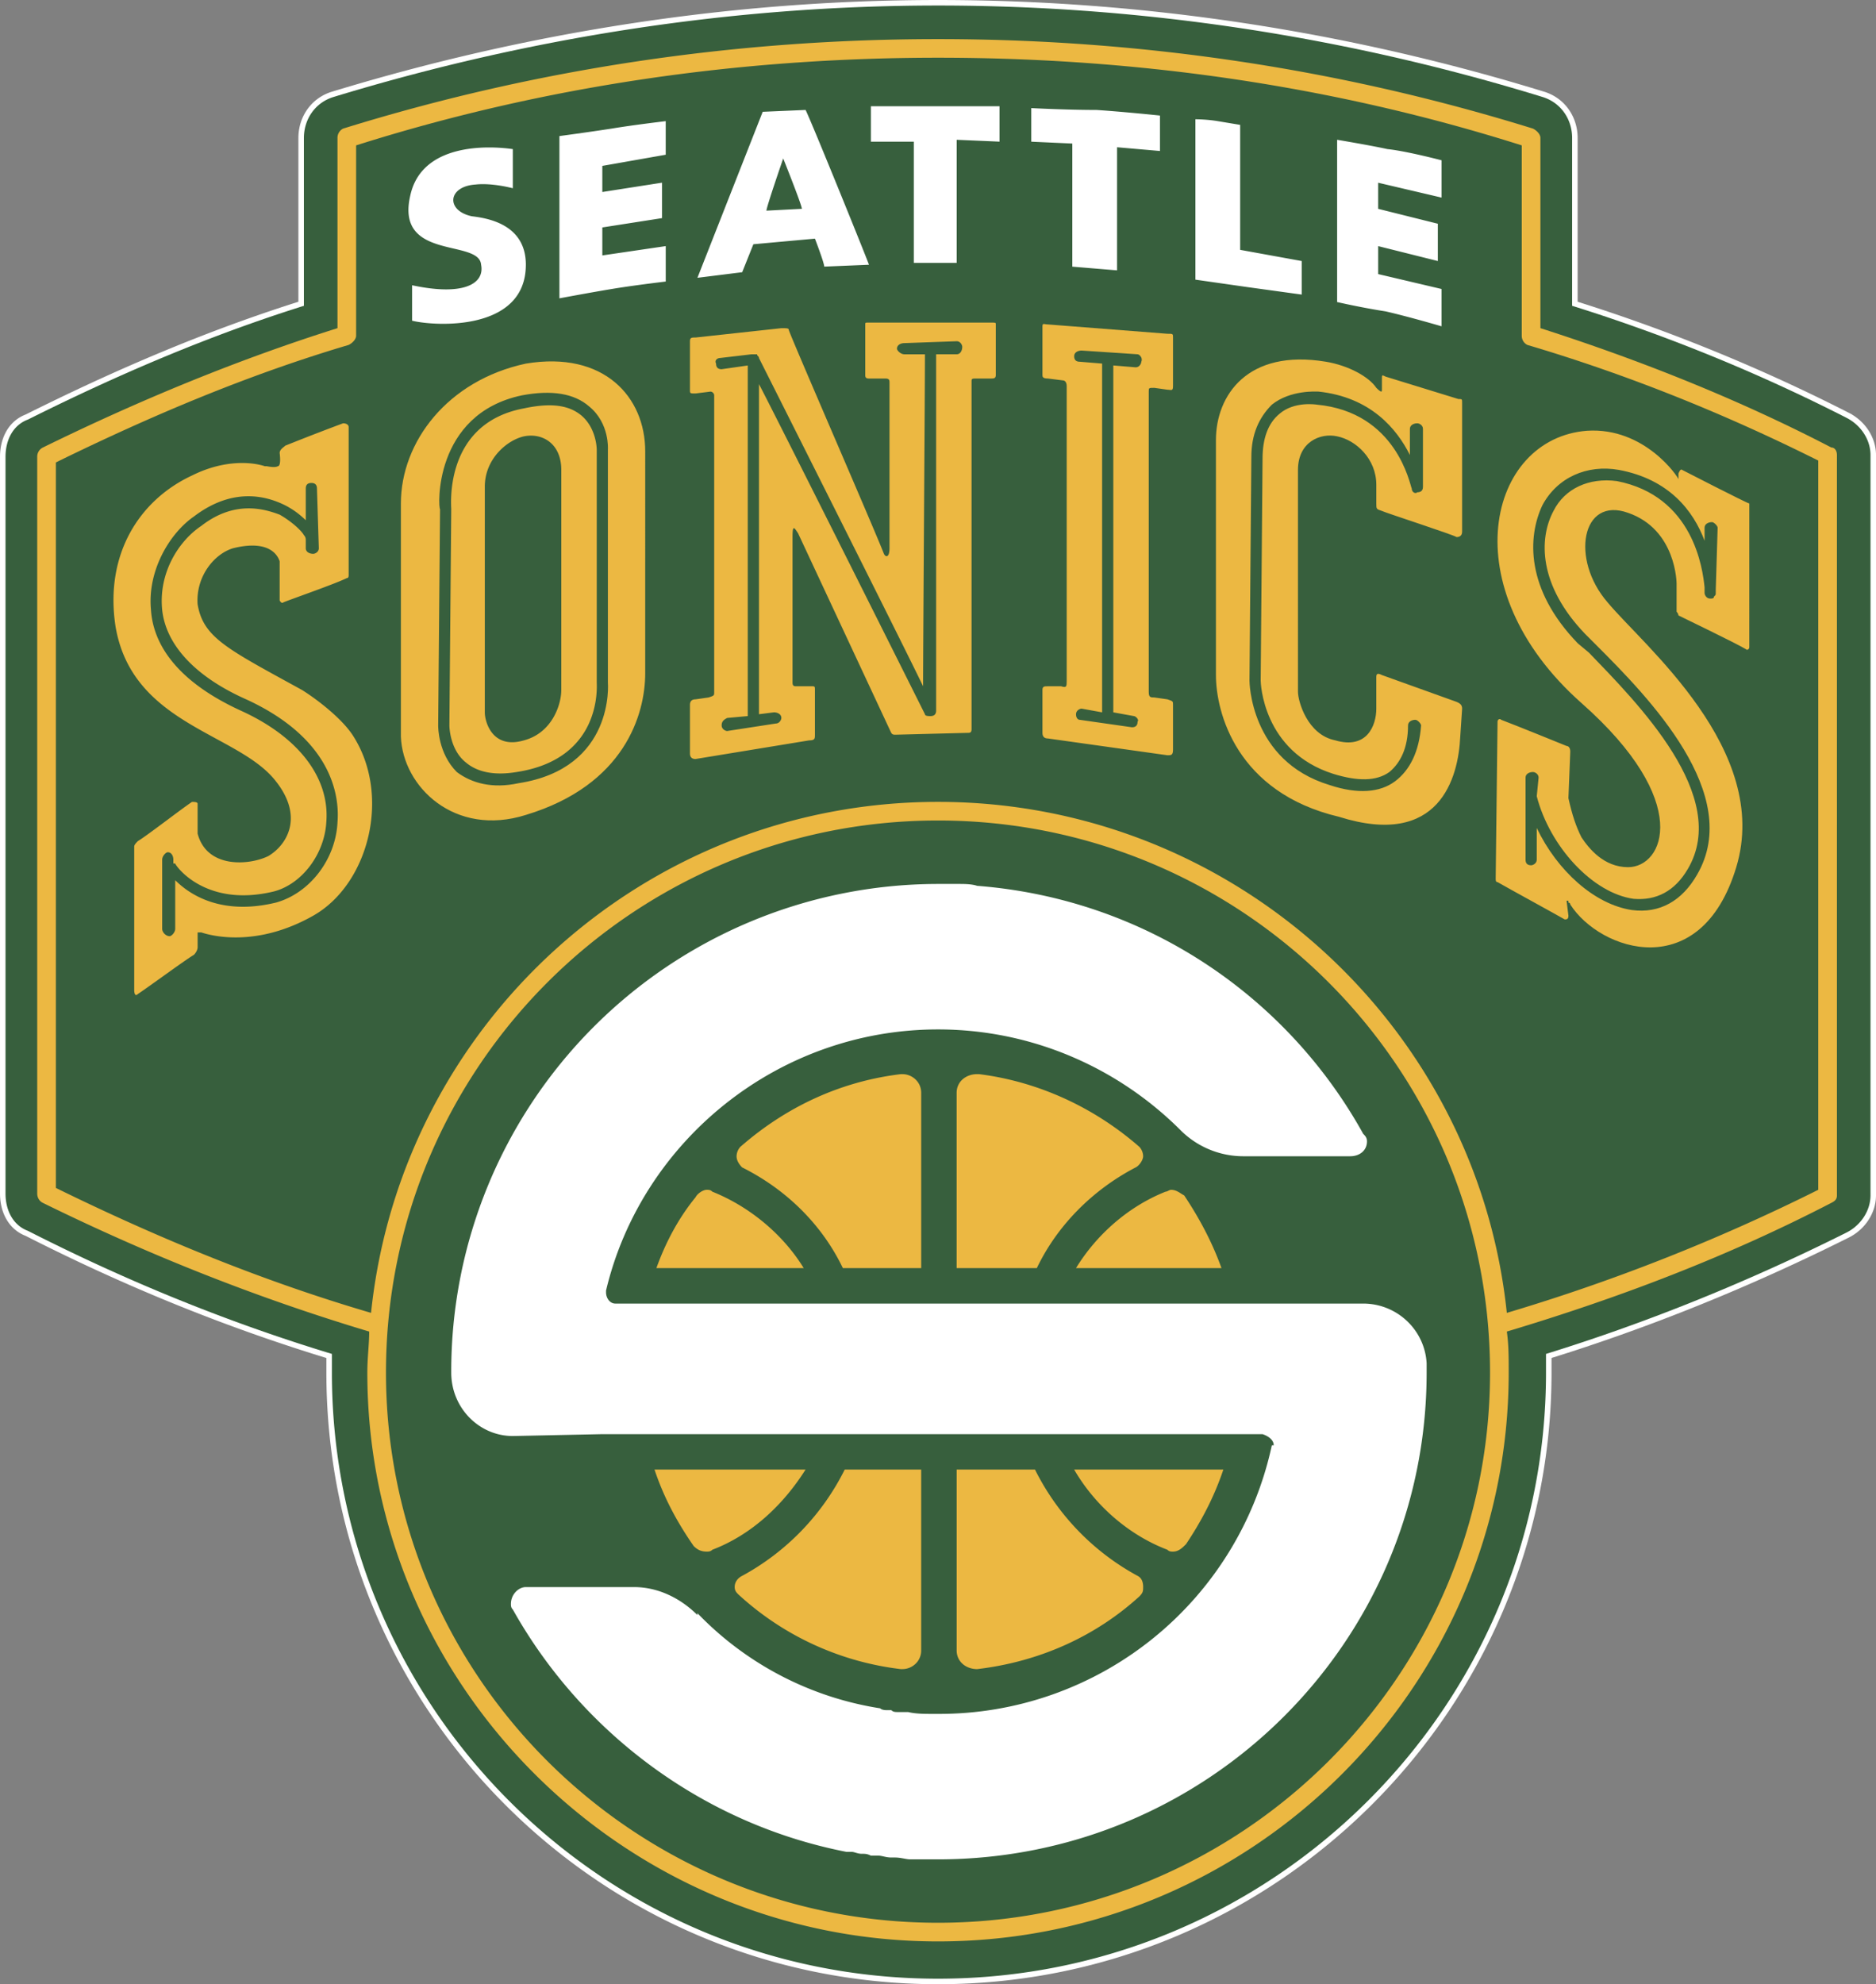
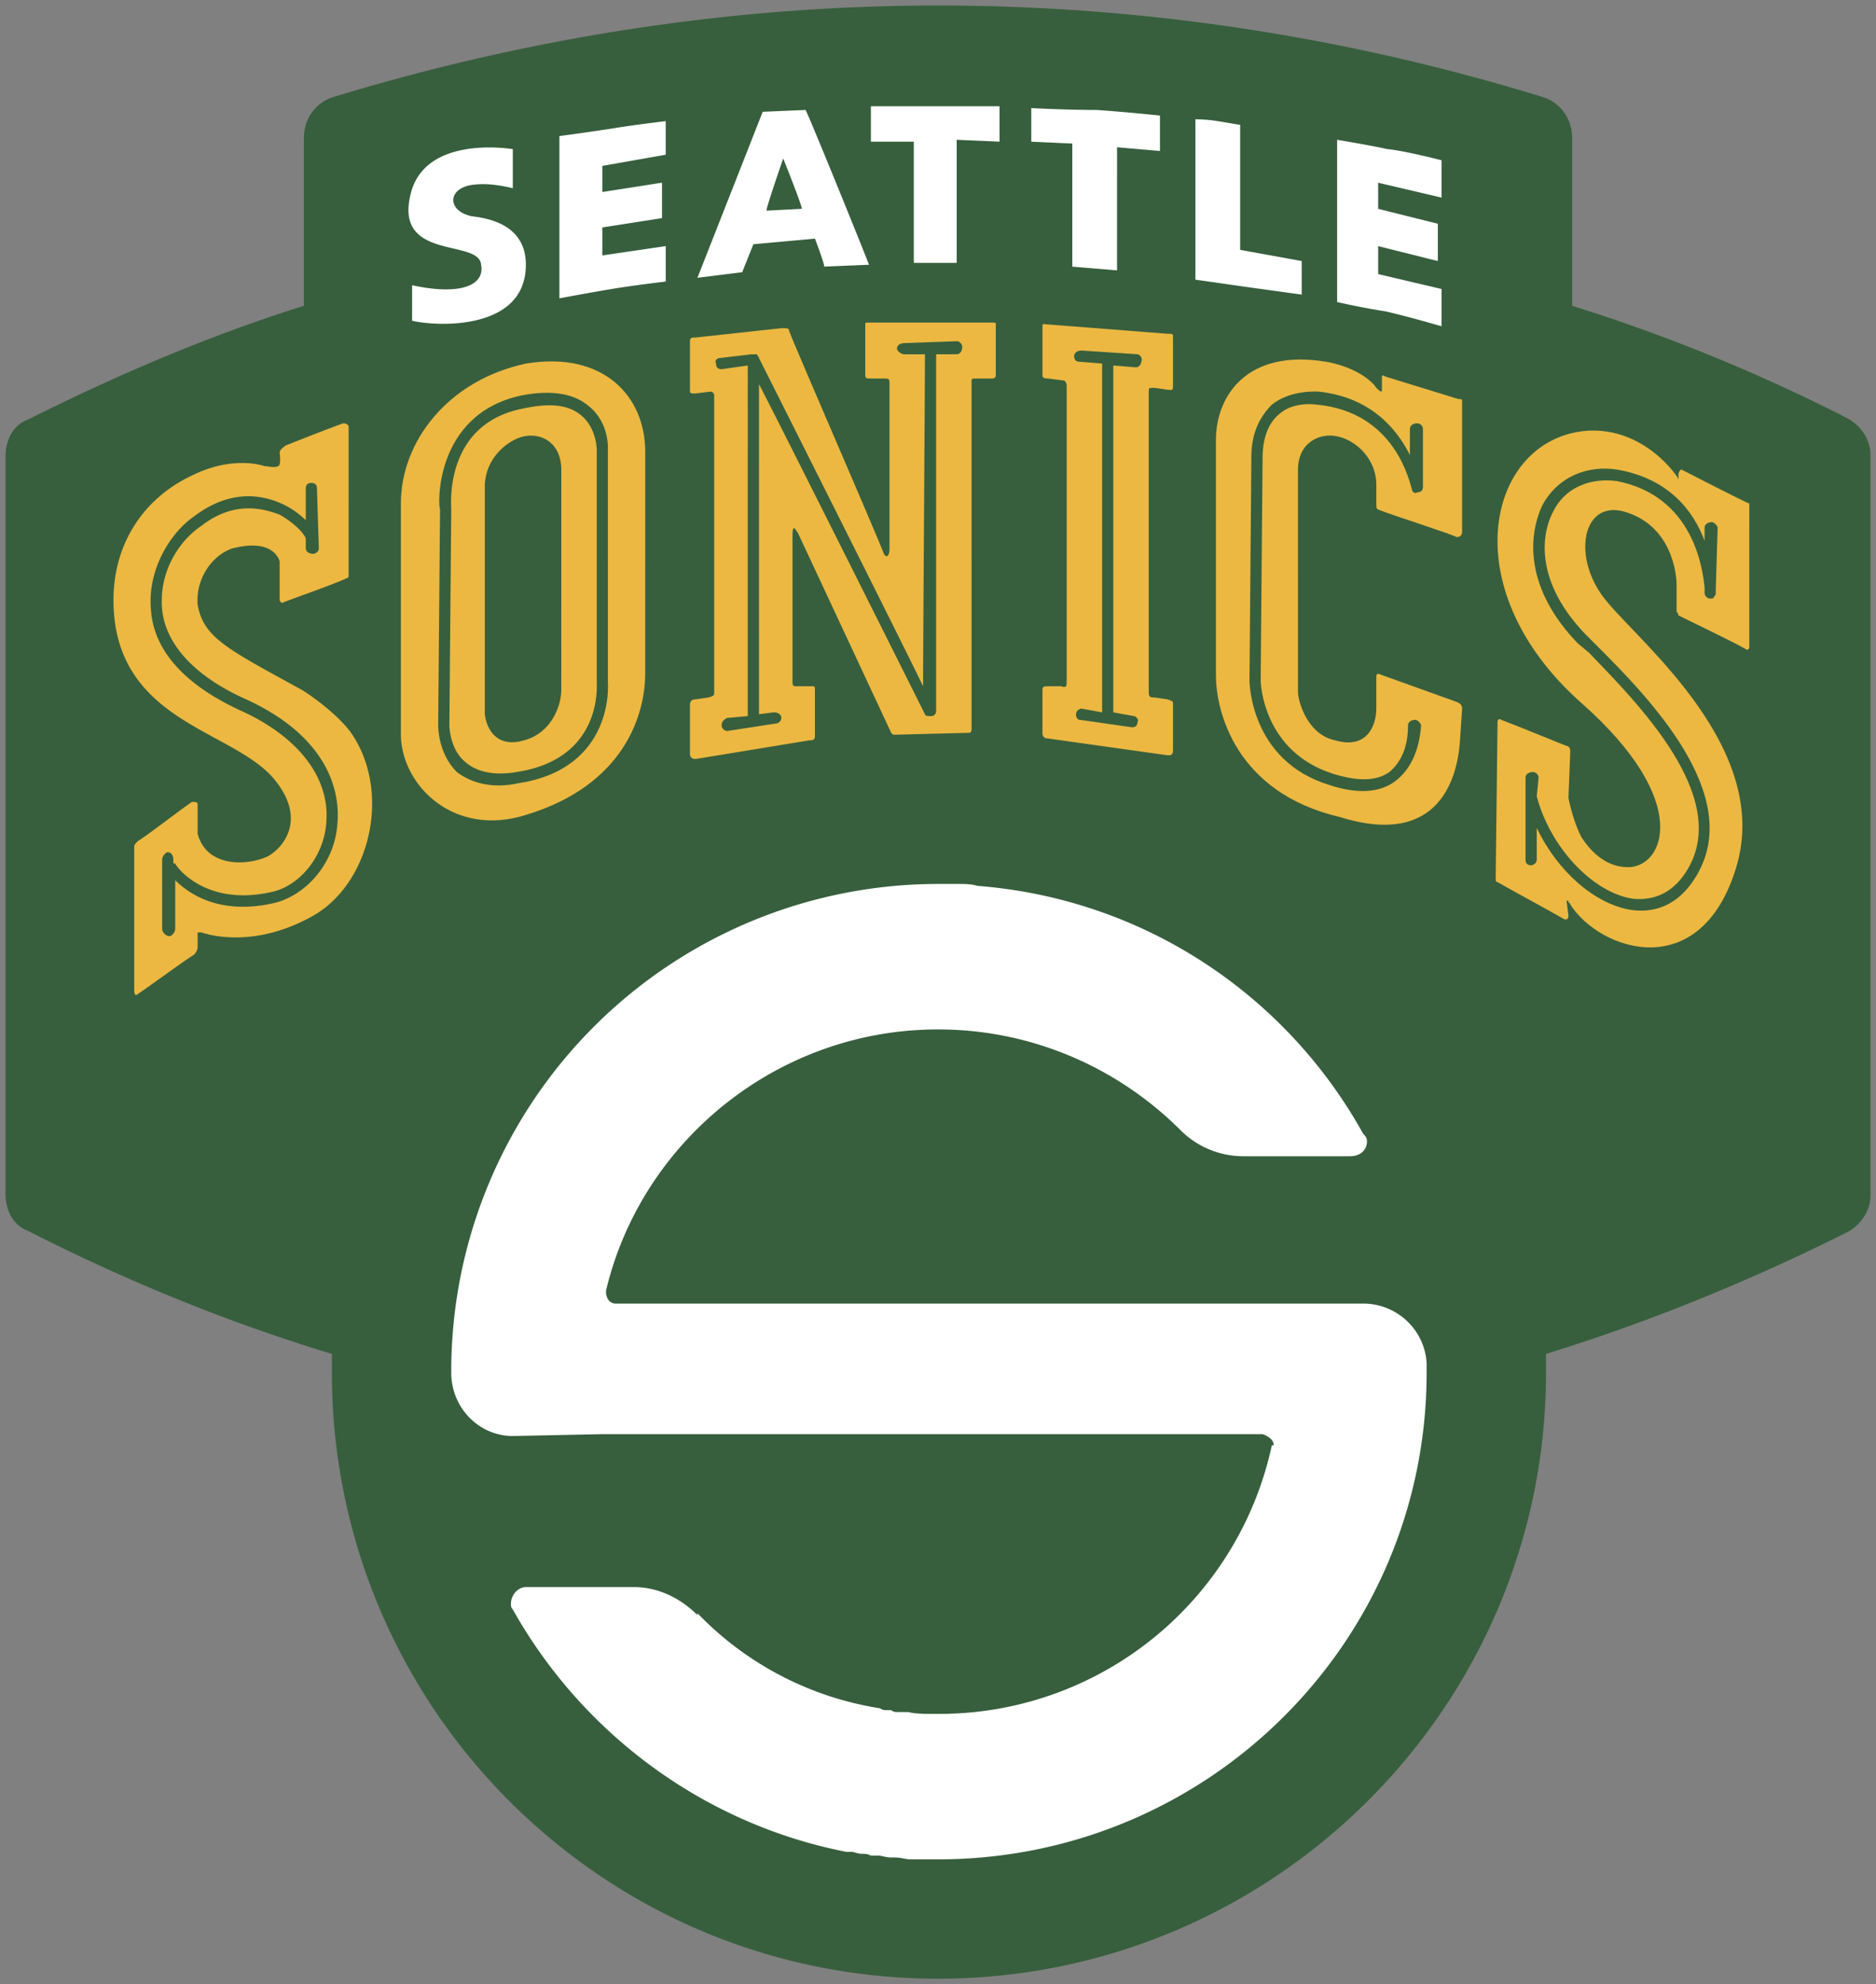
<svg xmlns="http://www.w3.org/2000/svg" width="2028.017" height="2144.265" viewBox="0 0 156.365 165.328">
  <rect x="0" y="0" width="156.365" height="165.328" fill="#808080" stroke="none" />
  <g fill-rule="evenodd" clip-rule="evenodd">
-     <path fill="#fff" stroke="#fff" stroke-miterlimit="2.613" stroke-width="0.919" d="M153.886 34.802a146.7 146.7 0 0 0-22.85-9.323V11.493c0-1.555-.935-2.953-2.489-3.42C112.381 3.1 95.438.46 78.183.46 61.084.46 44.14 3.101 27.818 8.075c-1.554.466-2.487 1.864-2.487 3.418V25.48c-7.928 2.486-15.544 5.75-23.006 9.479C1.081 35.423.46 36.665.46 38.064v61.381c0 1.4.622 2.643 1.866 3.11 8.24 4.194 16.632 7.612 25.337 10.255v1.555c0 27.814 22.54 50.502 50.521 50.502s50.676-22.688 50.676-50.502v-1.555c8.55-2.643 16.943-6.06 25.025-10.102 1.244-.62 2.021-1.863 2.021-3.107V37.91c.002-1.242-.776-2.485-2.02-3.107z" />
    <path fill="#375f3d" d="M153.886 34.802a146.7 146.7 0 0 0-22.85-9.323V11.493c0-1.555-.935-2.953-2.489-3.42C112.381 3.1 95.438.46 78.183.46 61.084.46 44.14 3.101 27.818 8.075c-1.554.466-2.487 1.864-2.487 3.418V25.48c-7.928 2.486-15.544 5.75-23.006 9.479C1.081 35.423.46 36.665.46 38.064v61.381c0 1.4.622 2.643 1.866 3.11 8.24 4.194 16.632 7.612 25.337 10.255v1.555c0 27.814 22.54 50.502 50.521 50.502s50.676-22.688 50.676-50.502v-1.555c8.55-2.643 16.943-6.06 25.025-10.102 1.244-.62 2.021-1.863 2.021-3.107V37.91c.002-1.242-.776-2.485-2.02-3.107" />
-     <path fill="#ecb842" d="M152.644 37.289c-7.774-4.042-16.013-7.305-24.25-9.946v-15.85c0-.312-.312-.623-.624-.778-16.01-4.972-32.643-7.457-49.586-7.457s-33.577 2.486-49.588 7.458a.86.86 0 0 0-.466.777v15.85c-8.395 2.642-16.633 6.06-24.56 9.946a.85.85 0 0 0-.468.776v61.382c0 .31.155.622.467.776 8.86 4.353 17.876 7.927 27.203 10.724 0 1.087-.155 2.175-.155 3.42 0 26.104 21.452 47.395 47.567 47.395 26.27 0 47.567-21.29 47.567-47.395 0-1.245 0-2.333-.156-3.42 9.328-2.798 18.344-6.216 27.05-10.724.31-.153.464-.31.464-.62V37.91c0-.312-.156-.623-.466-.623m-74.46 122.92c-25.339 0-46.012-20.514-46.012-45.842 0-25.486 20.673-46 46.012-46 25.338 0 46.012 20.513 46.012 46 0 25.327-20.673 45.842-46.012 45.842m73.37-61.072a161 161 0 0 1-25.96 10.256c-2.486-23.93-22.85-42.578-47.41-42.578-24.562 0-44.769 18.648-47.256 42.577-9.016-2.641-17.72-6.215-26.27-10.41V38.53c7.927-3.885 16.01-7.304 24.404-9.79.311-.155.622-.466.622-.777v-15.85c15.7-4.973 32.022-7.304 48.5-7.304 16.633 0 32.954 2.33 48.655 7.304v15.85a.85.85 0 0 0 .467.777c8.393 2.486 16.477 5.75 24.248 9.635z" />
-     <path fill="#ecb842" d="M98.702 99.603c-.312-.156-.622-.467-1.089-.467-.153 0-.31.156-.466.156-3.108 1.242-5.75 3.574-7.462 6.37h12.126c-.777-2.174-1.865-4.193-3.11-6.06m-39.327-.31c-.156-.157-.312-.157-.467-.157-.31 0-.777.312-.932.622-1.399 1.71-2.487 3.73-3.265 5.905h12.28c-1.71-2.796-4.508-5.128-7.617-6.37m-4.82 23.153c.777 2.33 1.865 4.353 3.264 6.372.311.31.622.464 1.088.464.157 0 .312 0 .467-.154 3.264-1.243 5.906-3.73 7.771-6.681zm42.748 6.683c.156.154.311.154.467.154.467 0 .777-.311 1.088-.621 1.244-1.864 2.332-3.886 3.11-6.216H89.53c1.71 2.951 4.508 5.438 7.772 6.682m-2.02 3.107q0-.698-.466-.932a20.45 20.45 0 0 1-8.55-8.857h-6.528v15.072c0 .934.775 1.555 1.71 1.555 5.284-.621 9.948-2.797 13.522-6.061.311-.31.311-.466.311-.777m-24.872-9.79a20.45 20.45 0 0 1-8.55 8.858c-.31.153-.622.466-.622.931 0 .311.155.467.311.621a24.2 24.2 0 0 0 13.523 6.217h.156c.776 0 1.554-.62 1.554-1.555v-15.071Zm6.373-31.39c0-.931-.777-1.554-1.555-1.554h-.155c-5.13.622-9.638 2.798-13.368 6.06a1.2 1.2 0 0 0-.31.778q0 .464.465.933c3.731 1.864 6.685 4.817 8.395 8.392h6.528zm17.876 6.217c.312-.157.622-.624.622-.935a1.18 1.18 0 0 0-.312-.776c-3.73-3.263-8.395-5.439-13.367-6.062h-.156c-.934 0-1.709.623-1.709 1.555v14.607h6.684c1.71-3.573 4.662-6.526 8.238-8.39" />
    <path fill="#fff" d="M118.91 113.59c-.156-2.798-2.488-4.974-5.285-4.974H51.292c-.467 0-.778-.466-.778-.933v-.155c2.954-12.431 14.301-21.755 27.67-21.755 7.929 0 15.08 3.264 20.209 8.39a7.4 7.4 0 0 0 5.284 2.177h8.861c.778 0 1.399-.467 1.399-1.242 0-.311-.155-.467-.312-.623-6.373-11.498-18.187-19.58-32.178-20.667-.467-.156-1.088-.156-1.555-.156h-1.864a40.595 40.595 0 0 0-40.416 40.716c0 2.95 2.332 5.283 5.13 5.283l7.46-.156h55.029c.467.155.934.466.934.931h-.157a28.354 28.354 0 0 1-27.824 22.378h-.468c-.621 0-1.398 0-2.02-.154h-.778c-.31 0-.466 0-.622-.156h-.31c-.157 0-.467 0-.623-.155a26.88 26.88 0 0 1-15.232-7.926v.156c-1.4-1.397-3.266-2.331-5.286-2.331H43.83c-.622 0-1.244.62-1.244 1.398 0 .156 0 .31.156.467 5.75 10.256 15.855 17.87 27.825 20.2h.466c.154 0 .465.157.776.157.312 0 .467 0 .778.154h.621c.312 0 .623.156 1.089.156h.311c.466 0 .933.154 1.243.154h2.332c22.54 0 40.727-18.18 40.727-40.557zM79.74 11.648l3.573.154v-2.95H72.589v2.952h3.576v10.1h3.575zm13.366.621 3.577.311V9.628s-2.954-.31-5.286-.466c-2.488 0-5.44-.155-5.44-.155v2.798l3.42.156v10.256l1.864.155 1.865.155zm10.26-1.865-1.864-.31c-.934-.157-1.865-.157-1.865-.157v13.364l4.352.622 4.508.622V21.75l-5.13-.932V10.406Zm16.79 6.06v-3.108s-2.956-.777-4.51-.932c-1.399-.31-4.196-.777-4.196-.777v13.52s2.02.466 4.042.777c2.02.466 4.663 1.244 4.663 1.244V24.08l-5.284-1.243v-2.33l4.973 1.243v-3.108L114.87 17.4v-2.175Zm-64.668-3.573v-2.797s-2.642.31-4.507.62c-2.022.312-4.354.623-4.354.623v13.52s2.487-.467 4.353-.777c1.866-.311 4.509-.622 4.509-.622v-2.953l-5.285.777v-2.331l4.974-.777v-2.953l-4.974.777v-2.175zm12.437 6.993s.776 2.02.776 2.33l3.73-.155c-.466-1.243-4.817-11.965-5.285-12.898l-3.575.154-5.44 13.831 3.73-.465.933-2.331zm-1.089-2.486-2.953.155c0-.311 1.398-4.351 1.398-4.351s1.555 3.885 1.555 4.196m-23.006 4.66c0-3.418-3.265-3.885-4.509-4.04-2.176-.466-2.02-2.486.312-2.642 1.398-.156 3.11.31 3.11.31v-3.262c-2.177-.312-7.618-.467-8.55 3.884-1.245 5.438 5.75 3.574 5.906 5.75.311 1.554-1.398 2.642-5.75 1.71v2.953c1.864.466 9.48.932 9.48-4.663" />
    <path fill="#ecb842" d="M82.536 26.878H72.43c-.31 0-.31 0-.31.155v4.196c0 .155 0 .31.31.31h1.245c.31 0 .465 0 .465.312v13.83c0 .777-.31.777-.466.466-.776-2.02-7.616-17.715-7.927-18.647 0-.155-.156-.155-.623-.155l-7.15.777c-.311 0-.466 0-.466.31v4.04c0 .312 0 .312.467.312l1.243-.155c.155 0 .31.155.31.31v24.709c0 .31 0 .31-.465.465l-1.088.156q-.467 0-.467.466v4.04q0 .466.467.466l9.481-1.554c.467 0 .467-.155.467-.466v-3.73c0-.311 0-.311-.312-.311h-1.244c-.156 0-.31 0-.31-.311V44.748c0-1.088.154-.777.465-.311l7.617 16.316c.155.31.155.465.467.465l6.062-.156c.156 0 .311 0 .311-.31V31.85c0-.311 0-.311.467-.311h1.088c.311 0 .467 0 .467-.311v-4.196c0-.154 0-.154-.467-.154m-2.797 2.64h-1.71V59.2q0 .465-.467.465c-.154 0-.465 0-.465-.154 0 0-12.125-24.243-13.834-27.505V59.51l1.242-.157c.312 0 .623.157.623.467 0 .155-.157.466-.468.466l-4.041.622c-.156 0-.467-.155-.467-.466s.156-.467.466-.622l1.71-.155V30.452l-2.177.311q-.466 0-.466-.467c-.155-.31.156-.465.311-.465l2.643-.311h.467c0 .155.155.155.155.31 0 0 12.125 24.087 13.68 27.35 0-3.263.155-24.862.155-27.66h-1.71c-.31 0-.621-.311-.621-.466 0-.311.31-.466.621-.466l4.355-.156c.31 0 .464.311.464.466-.001.31-.155.62-.465.62M29.373 61.222c-.933-1.4-2.953-2.953-4.197-3.73-6.218-3.418-8.239-4.351-8.706-7.148-.155-2.332 1.4-4.197 2.954-4.663 2.488-.621 3.576.157 3.886 1.089v3.263s.155.31.311.155c.777-.311 4.353-1.554 5.285-2.02.155 0 .155-.157.155-.312V35.58c0-.155-.155-.31-.466-.31-1.243.465-2.487.932-4.819 1.864-.155.155-.466.311-.466.621 0 0 .155 1.089-.155 1.089 0 0-.155.155-.933 0h-.155c-.933-.312-3.265-.622-6.062.776-4.353 2.022-7.306 6.528-6.374 12.588 1.4 8.236 10.26 8.857 13.37 12.898 2.331 2.952.932 5.283-.623 6.215-1.554.778-5.13 1.089-5.907-1.864V66.97c0-.155-.31-.155-.466-.155-.933.62-3.73 2.797-4.508 3.263-.155.156-.31.31-.31.466v11.965s0 .62.31.31c.933-.621 3.886-2.795 4.664-3.262.311-.311.311-.622.311-.622v-1.243h.312c.932.31 4.663 1.243 9.327-1.398 4.661-2.642 6.527-10.101 3.262-15.073m-1.243 7.303c-.156 3.107-2.332 5.904-5.13 6.681-4.508 1.089-7.15-.621-8.395-1.864v4.04c0 .312-.31.623-.466.623-.31 0-.622-.312-.622-.623v-5.75c0-.31.311-.621.466-.621.311 0 .466.31.466.621v.312h.155c0 .155 2.487 3.729 8.24 2.33 2.331-.621 4.196-3.107 4.352-5.75.311-3.728-2.332-7.147-7.15-9.323-5.752-2.642-7.307-5.905-7.462-8.391-.31-3.264 1.555-6.371 3.575-7.77 3.264-2.486 6.062-1.71 7.617-.932a6.9 6.9 0 0 1 1.71 1.243v-2.642q0-.468.466-.467.467 0 .467.467l.155 4.972c0 .31-.31.466-.466.466-.31 0-.622-.155-.622-.466v-.622c0-.155 0-.311-.155-.466-.155-.311-.933-1.088-2.02-1.71-1.244-.465-3.73-1.242-6.529.933-1.866 1.243-3.576 3.885-3.265 6.993.311 2.952 2.798 5.594 6.995 7.459 7.462 3.419 7.773 8.393 7.618 10.257m21.607-31.08s0-1.708-1.244-2.796c-1.088-.933-2.643-1.088-4.819-.622-6.684 1.243-6.062 8.08-6.062 8.392l-.155 18.026s0 2.02 1.4 3.106c.932.778 2.331 1.089 4.196.778 7.152-1.089 6.686-7.149 6.686-7.46V37.445Zm-2.954 20.047c0 1.244-.777 3.574-3.109 4.196-2.643.777-3.265-1.554-3.265-2.331V40.552c0-2.33 1.866-3.885 3.266-4.196 1.554-.31 3.109.622 3.109 2.797z" />
    <path fill="#ecb842" d="M43.83 30.296c-6.53 1.399-10.416 6.527-10.416 11.655v19.423c.155 4.196 4.508 8.391 10.415 6.527 8.24-2.486 9.95-8.391 9.95-11.81V37.6c0-4.506-3.42-8.391-9.95-7.304m-.622 34.965c-2.177.466-3.887 0-5.13-.932-1.555-1.554-1.555-3.73-1.555-3.885l.156-18.026c-.156 0-.622-7.925 6.84-9.48q3.73-.698 5.595.933c1.71 1.398 1.555 3.574 1.555 3.574V56.87s.622 7.148-7.46 8.39m54.095-37.45-9.949-.777c-.31 0-.465-.155-.465.156v4.04c0 .155 0 .31.465.31l1.244.157c.156 0 .311.155.311.466v24.552c0 .466 0 .622-.465.466h-1.09c-.31 0-.465 0-.465.31v3.575q0 .465.465.466l9.95 1.398c.31 0 .466 0 .466-.466v-3.73c0-.31 0-.31-.467-.465l-1.088-.155c-.31 0-.467 0-.467-.466v-25.02c0-.311 0-.311.467-.311l1.088.155c.311 0 .467.155.467-.311v-4.041c0-.31 0-.31-.467-.31m-2.643 2.797-1.865-.156v28.904l1.711.31c.154 0 .465.312.311.467q0 .468-.466.467l-4.355-.622c-.153 0-.31-.155-.31-.466s.31-.466.466-.466l1.71.31v-29.06l-1.866-.154q-.465 0-.464-.466c0-.311.31-.466.62-.466l4.664.31c.154 0 .465.312.311.623 0 .154-.155.465-.466.465m26.583 27.816-6.062-2.176c-.31-.155-.467-.155-.467.156v2.642c0 1.399-.777 3.418-3.42 2.642-2.332-.466-3.109-3.263-3.109-4.04V39.153c0-2.33 1.865-3.108 3.266-2.797 1.555.311 3.264 1.865 3.264 4.04v1.555c0 .466 0 .466.467.621.311.156 6.062 2.021 6.217 2.176q.467 0 .467-.465V33.558c0-.31 0-.31-.31-.31l-6.062-1.866c-.311-.154-.311-.154-.311.156v.933c0 .155 0 .31-.467-.155-.621-.933-2.332-1.865-4.197-2.176-6.53-1.087-9.172 2.797-9.172 6.527v19.58c0 3.108 1.71 9.79 10.26 11.81 8.395 2.643 9.949-3.263 10.104-6.681l.156-2.331c-.002-.312-.16-.467-.623-.623m-4.975 6.682c-1.244.931-3.109 1.086-5.44.31-6.685-2.02-6.685-8.701-6.685-8.701s.156-18.492.156-18.647c0-1.865.621-3.263 1.71-4.351 1.554-1.243 3.73-1.088 3.886-1.088 4.353.466 6.528 3.108 7.618 5.283v-2.175c0-.311.31-.466.62-.466.157 0 .468.156.468.466v4.817q0 .466-.468.466c-.155.155-.466 0-.466-.311-.155-.312-1.245-6.372-7.929-6.993 0 0-1.864-.311-3.108.777q-1.398 1.165-1.398 3.729l-.156 18.492c0 .156.156 5.905 6.062 7.77 2.02.622 3.575.622 4.663-.155.935-.777 1.556-2.021 1.556-3.885 0-.312.31-.467.62-.467.157 0 .468.31.468.467-.155 2.176-.932 3.73-2.176 4.662m29.535-23.153c-.156 0-5.596-2.797-5.596-2.797-.156-.155-.312.31-.312.31v.467c0-.155-2.797-4.351-7.617-4.04-8.238.62-11.348 13.053-.465 22.688 9.326 8.236 6.84 13.675 3.885 13.675-2.02 0-3.264-1.554-3.885-2.486-.467-.933-.777-1.865-1.088-3.264 0-.154.154-3.884.154-3.884 0-.312-.154-.467-.31-.467 0 0-4.198-1.709-5.442-2.176-.154-.155-.31 0-.31.155l-.155 13.054c0 .156 0 .312.154.312 1.088.622 4.508 2.486 5.598 3.108.154 0 .311 0 .311-.311l-.156-1.244h.156v.156s.154 0 .154.155c2.488 3.885 10.881 6.682 13.836-3.108 2.953-9.79-7.773-18.492-10.727-22.066-3.109-3.574-2.176-8.857 1.71-7.458 4.042 1.398 4.042 5.905 4.042 5.905v2.33s.154.156.154.312c0 0 4.82 2.33 5.596 2.797.156.156.312 0 .312-.156zm-2.799 7.458c0 .156 0 .156-.154.31 0 .156-.156.156-.312.156-.31 0-.465-.311-.465-.466v-.466c-.156-1.555-.934-7.616-7.307-8.859-2.332-.31-4.352.622-5.285 2.486-1.244 2.331-1.244 6.216 2.643 10.256l.932.932c4.354 4.352 12.281 12.432 8.395 19.114-1.242 2.175-3.109 3.263-5.439 2.952-3.109-.466-6.219-3.263-7.928-6.837v2.642c0 .311-.312.466-.467.466q-.466 0-.467-.466v-6.838c0-.31.311-.466.621-.466.156 0 .467.156.467.467l-.154 1.553c1.088 4.196 4.662 8.081 8.082 8.547 1.865.155 3.42-.622 4.508-2.486 3.576-6.06-4.197-13.83-8.238-18.026l-.932-.777c-4.353-4.506-4.196-8.857-2.954-11.499 1.243-2.33 3.73-3.419 6.374-2.953 4.195.777 6.217 3.418 7.15 5.905V43.97c0-.31.311-.466.621-.466.157 0 .468.311.468.466l-.156 5.128z" />
  </g>
</svg>